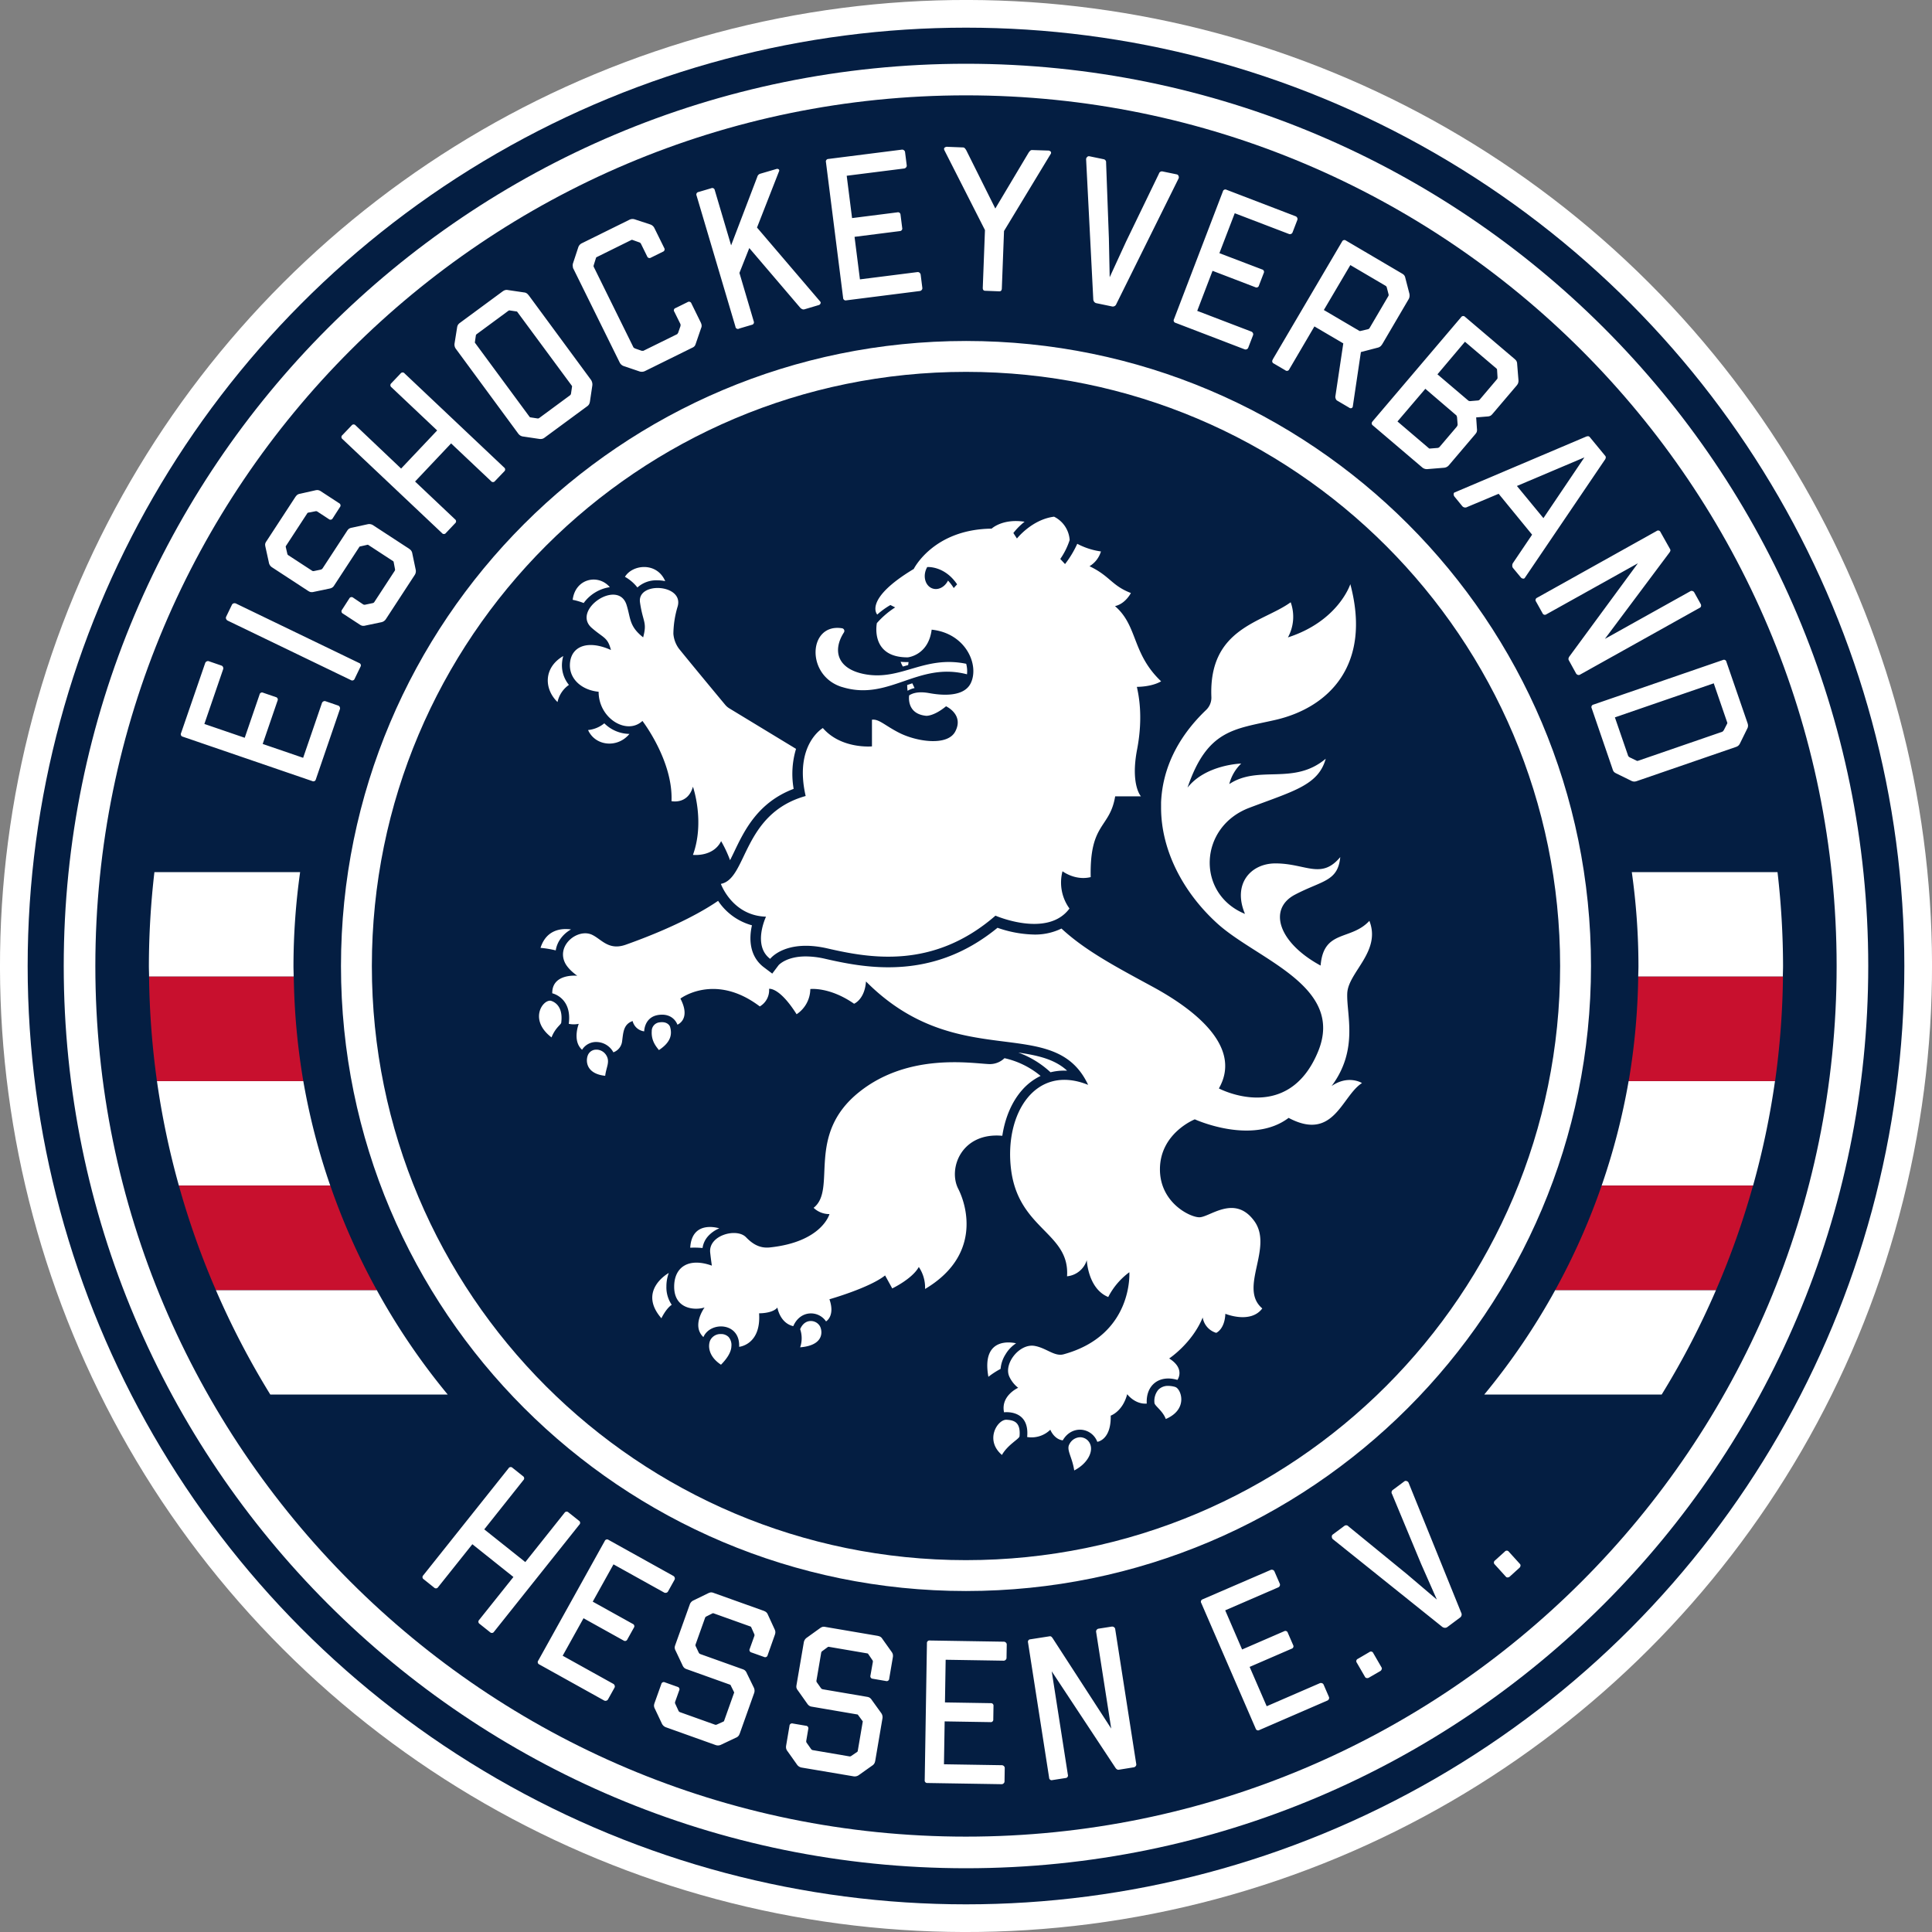
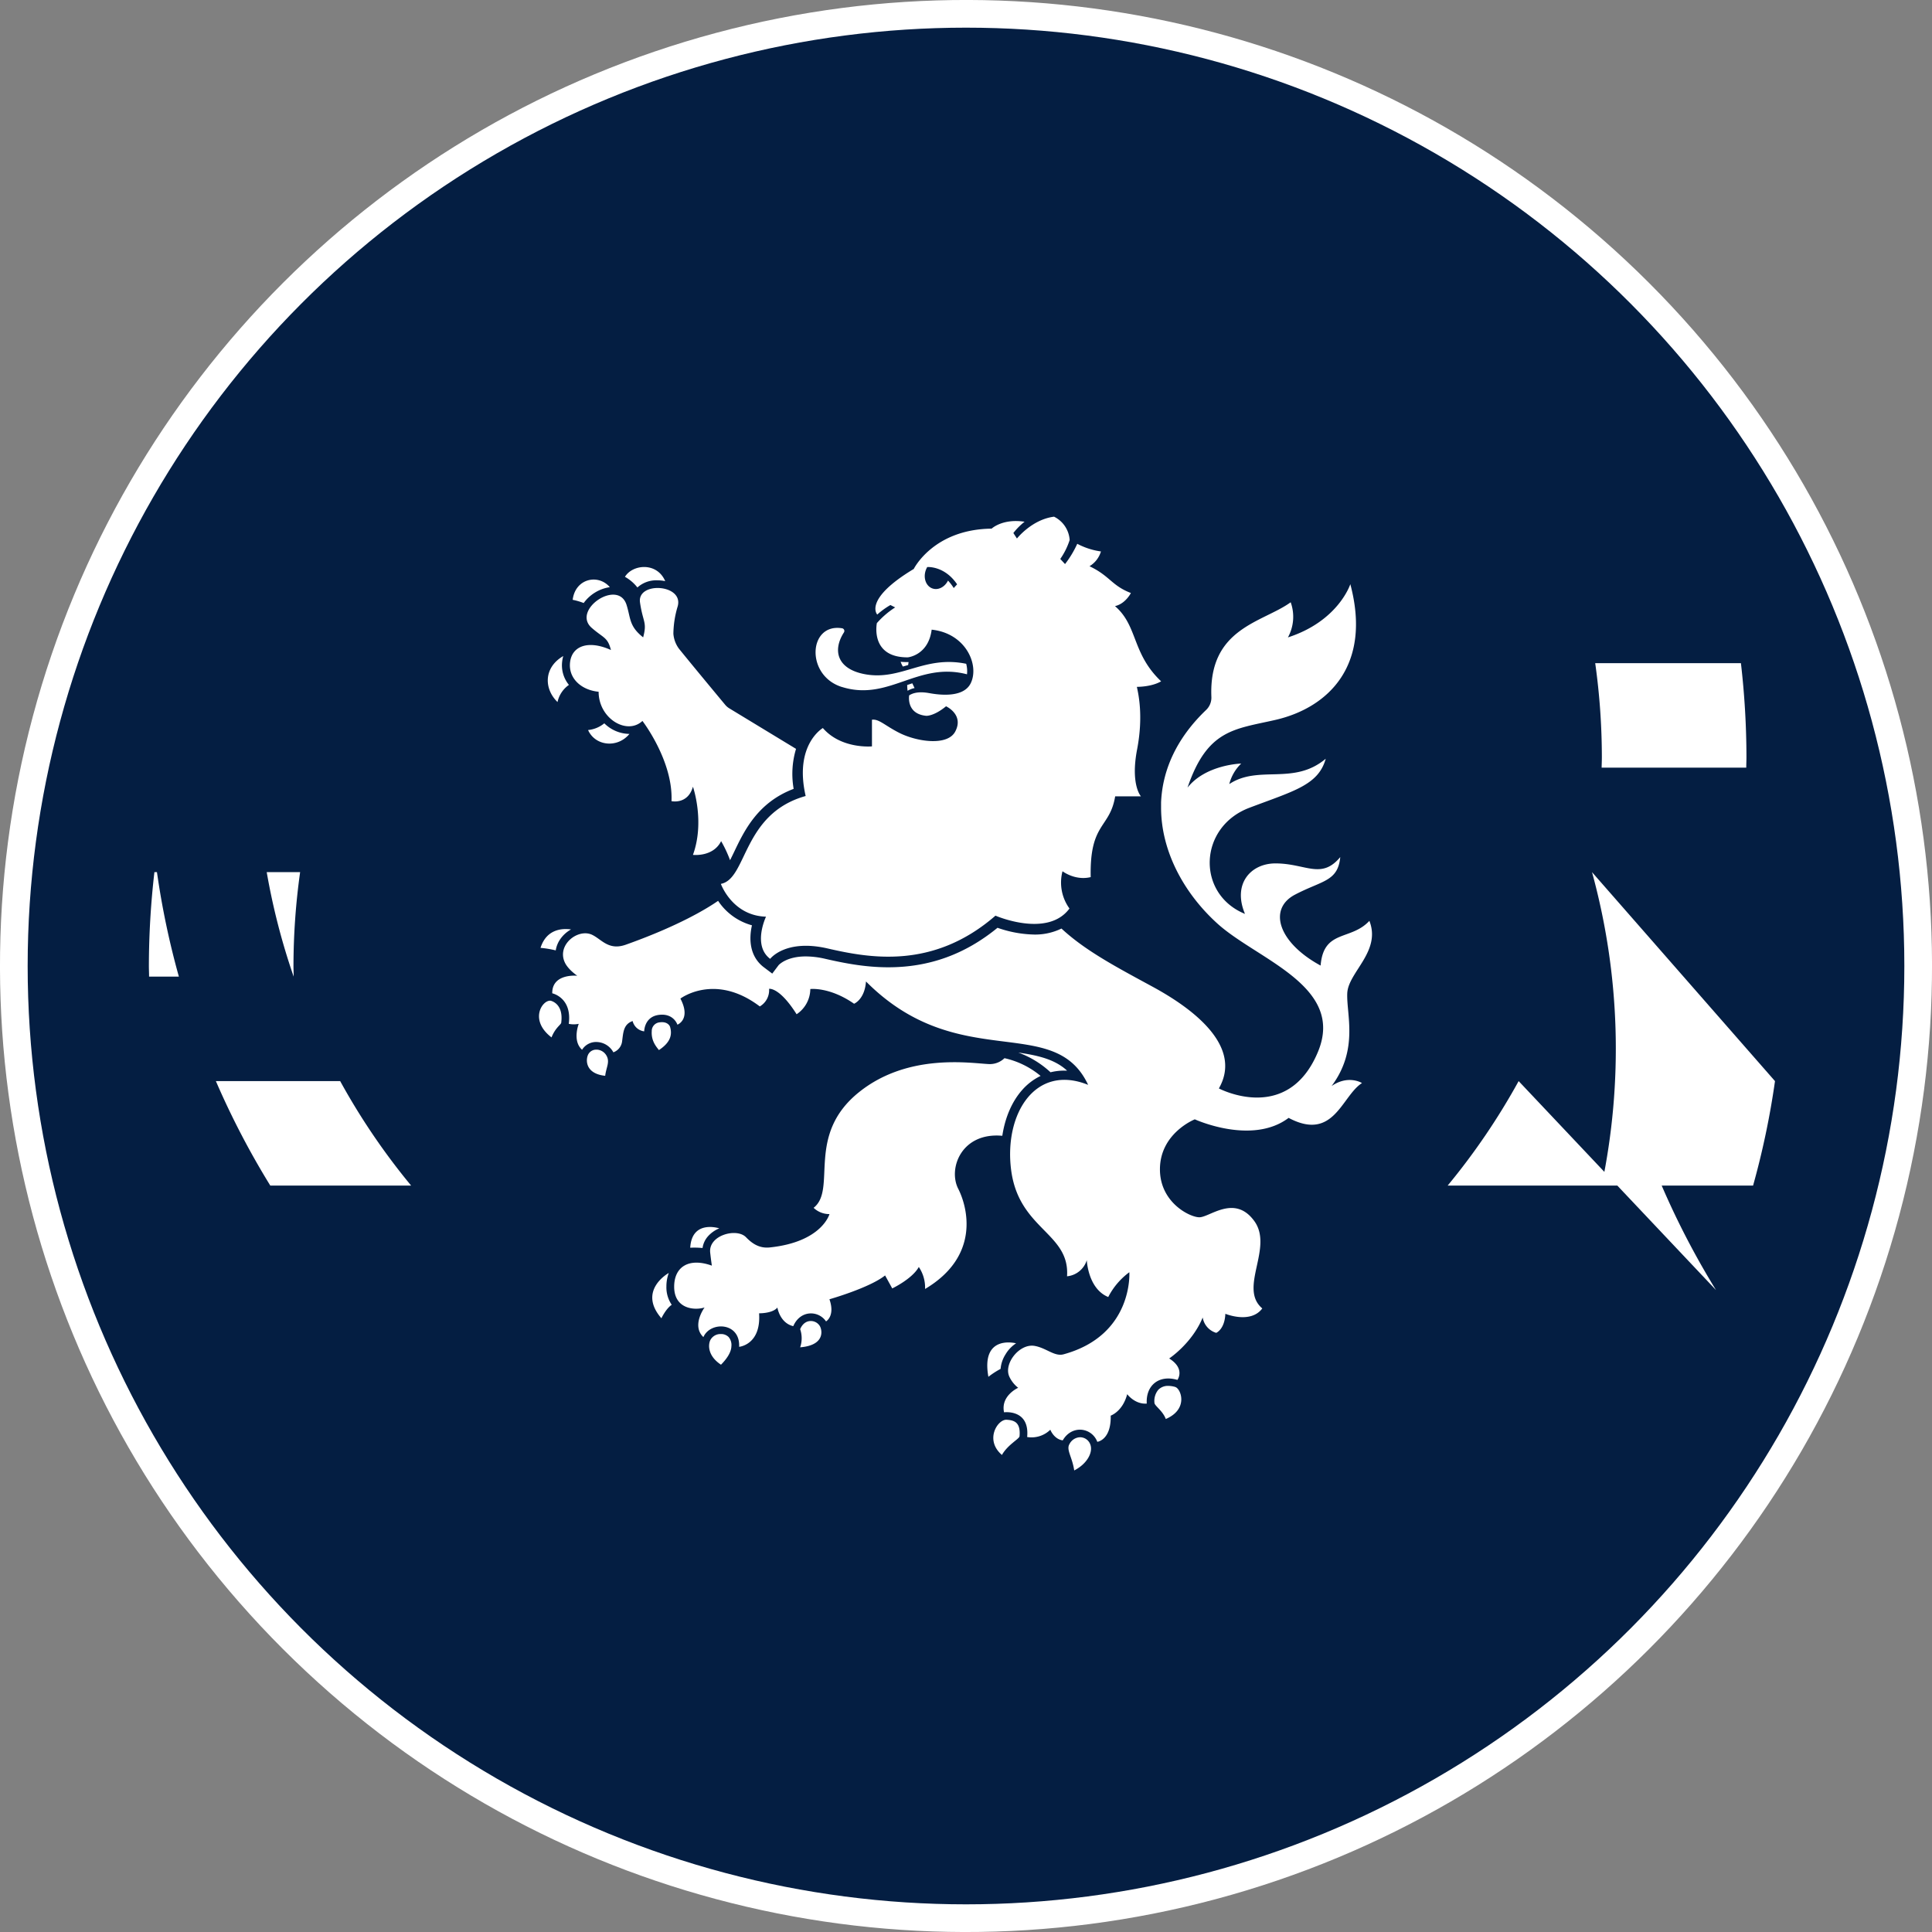
<svg xmlns="http://www.w3.org/2000/svg" id="Ebene_1" data-name="Ebene 1" viewBox="0 0 810.92 810.92">
  <rect x="0" y="0" width="810.92" height="810.92" fill="#808080" stroke="none" />
  <defs>
    <style>.cls-1{fill:#fff;}.cls-2{fill:#041e42;}.cls-3{fill:#c8102e;}</style>
  </defs>
  <circle class="cls-1" cx="425.2" cy="425.2" r="405.46" transform="translate(-195.86 405.46) rotate(-45)" />
  <circle class="cls-2" cx="405.46" cy="405.46" r="393.85" />
-   <path class="cls-1" d="M262.89,659.71l-35.78,44.91a1.07,1.07,0,0,1-1.69.19l-4.36-3.47a1.07,1.07,0,0,1-.19-1.69l14.37-18L218,667.9l-14.36,18a1.07,1.07,0,0,1-1.69.2l-4.35-3.48a1.05,1.05,0,0,1-.19-1.68l35.78-44.91a1.06,1.06,0,0,1,1.68-.19l4.36,3.48a1.06,1.06,0,0,1,.19,1.68L223,661.66l17.23,13.73,16.44-20.65a1.07,1.07,0,0,1,1.69-.19L262.7,658A1.06,1.06,0,0,1,262.89,659.71ZM268.53,692l8.71-15.65,21.27,11.83a1.23,1.23,0,0,0,.88.09,1.1,1.1,0,0,0,.75-.56l2.71-4.87a1.12,1.12,0,0,0,.08-.93,1.24,1.24,0,0,0-.55-.7l-27.19-15.12a1.06,1.06,0,0,0-1.63.47l-27.9,50.18a1.06,1.06,0,0,0,.46,1.63l27.19,15.12a1.18,1.18,0,0,0,.88.09,1.05,1.05,0,0,0,.75-.56l2.71-4.87a1.08,1.08,0,0,0,.08-.93,1.19,1.19,0,0,0-.54-.7l-21.28-11.82,8.75-15.73,16.78,9.33a1.06,1.06,0,0,0,1.63-.47l2.71-4.87a1.06,1.06,0,0,0-.47-1.63ZM342,697.36a2.43,2.43,0,0,0-1-1.17,6.17,6.17,0,0,0-.73-.35l-20.9-7.47a2.86,2.86,0,0,0-1.33-.25,3.9,3.9,0,0,0-1,.33l-6.16,3a2.92,2.92,0,0,0-1.61,1.7l-6.12,17.1a5.66,5.66,0,0,0-.22.88,2.85,2.85,0,0,0,.39,1.46l2.9,6.13a3.11,3.11,0,0,0,.75,1.09,2.58,2.58,0,0,0,.79.46l18.56,6.64,1.59,3.2L323.68,742a.57.57,0,0,1-.31.35l-2.71,1.22a1.06,1.06,0,0,1-.76.09l-14.77-5.28a1.08,1.08,0,0,1-.61-.58L303.23,735a1.19,1.19,0,0,1-.12-.95l1.7-4.76a1.06,1.06,0,0,0-.72-1.54l-5.25-1.87a1.06,1.06,0,0,0-1.53.73l-2.86,8a4.33,4.33,0,0,0-.21,1,3,3,0,0,0,.38,1.37l2.9,6.13a3.05,3.05,0,0,0,1.78,1.64l20.82,7.44a2.92,2.92,0,0,0,2.34-.17l6.13-2.9a2.68,2.68,0,0,0,1.29-1c.19-.39.31-.63.35-.74l6-16.87a3,3,0,0,0-.06-2.38l-3-6.16a3,3,0,0,0-.82-1.16,3.09,3.09,0,0,0-.8-.42l-17.84-6.38a1.27,1.27,0,0,1-.74-.72l-1.19-2.52a1,1,0,0,1-.1-.76l4-11.22a.94.94,0,0,1,.48-.55l2.65-1.33a.59.59,0,0,1,.47,0l15.49,5.54a.53.53,0,0,1,.27.28l1.26,2.82a1.08,1.08,0,0,1,.07.84l-1.94,5.41a1.06,1.06,0,0,0,.73,1.53l5.24,1.87a1.06,1.06,0,0,0,1.54-.72l3-8.48a3.24,3.24,0,0,0,.24-1.32,3.15,3.15,0,0,0-.3-1.06Zm48.06,10.21a2.4,2.4,0,0,0-1.17-1c-.42-.13-.68-.2-.79-.22l-21.88-3.73a2.86,2.86,0,0,0-1.35,0,4.13,4.13,0,0,0-.91.49l-5.55,4a3,3,0,0,0-1.29,2L354.06,727a5.1,5.1,0,0,0-.07.89,2.79,2.79,0,0,0,.64,1.37l3.92,5.54a3.17,3.17,0,0,0,.93.94,2.51,2.51,0,0,0,.86.32l19.42,3.32,2.12,2.88-2.12,12.42a.6.6,0,0,1-.24.39l-2.45,1.67a1,1,0,0,1-.74.22l-15.46-2.64a1.08,1.08,0,0,1-.7-.46l-1.75-2.48a1.19,1.19,0,0,1-.28-.91l.85-5a1.06,1.06,0,0,0-1-1.38l-5.49-.94a1.07,1.07,0,0,0-1.39,1l-1.42,8.37a3.67,3.67,0,0,0,0,1,2.92,2.92,0,0,0,.61,1.28l3.92,5.53a3,3,0,0,0,2,1.31L378,765.32a2.93,2.93,0,0,0,2.27-.56l5.54-3.93a2.68,2.68,0,0,0,1.08-1.25,7.33,7.33,0,0,0,.22-.79l3-17.65a3,3,0,0,0-.47-2.34l-4-5.55a3,3,0,0,0-1-1,3.32,3.32,0,0,0-.86-.28l-18.67-3.18a1.31,1.31,0,0,1-.86-.58l-1.61-2.28a1,1,0,0,1-.22-.73l2-11.74a1,1,0,0,1,.37-.64l2.39-1.76a.59.59,0,0,1,.45-.1l16.21,2.77a.47.47,0,0,1,.31.22l1.74,2.56a1,1,0,0,1,.21.82l-1,5.66a1.06,1.06,0,0,0,1,1.38l5.49.94a1.06,1.06,0,0,0,1.38-1l1.51-8.87a3.42,3.42,0,0,0,0-1.35,3,3,0,0,0-.49-1Zm51.06,1.24-31.1-.5a1.06,1.06,0,0,0-1.22,1.18l-.93,57.41a1.06,1.06,0,0,0,1.18,1.22l31.1.5a1.15,1.15,0,0,0,.82-.33,1.08,1.08,0,0,0,.4-.85l.09-5.57a1.09,1.09,0,0,0-.37-.86,1.24,1.24,0,0,0-.81-.36l-24.33-.39.29-18,19.19.31a1.05,1.05,0,0,0,1.22-1.18l.09-5.56a1.06,1.06,0,0,0-1.18-1.22l-19.19-.31.29-17.91,24.33.39a1.15,1.15,0,0,0,.82-.33,1.07,1.07,0,0,0,.4-.85l.09-5.57a1.09,1.09,0,0,0-.37-.86A1.24,1.24,0,0,0,441.11,708.81Zm46.15-6.13a1.3,1.3,0,0,0-.94-.2l-5.51.86a1.22,1.22,0,0,0-.75.46,1.12,1.12,0,0,0-.25.91l6.33,40.56L461.7,707.54a3.78,3.78,0,0,0-.65-.81.94.94,0,0,0-.81-.18l-8,1.25a1.06,1.06,0,0,0-1,1.37l8.85,56.73a1.06,1.06,0,0,0,1.37,1l5.5-.86a1.06,1.06,0,0,0,1-1.37l-6.78-43.43,26.69,40.41a2.3,2.3,0,0,0,.63.69,1.13,1.13,0,0,0,.9.2l6.18-1a1.25,1.25,0,0,0,.83-.48,1.06,1.06,0,0,0,.25-.9l-8.85-56.73A1.09,1.09,0,0,0,487.26,702.68Zm87.35,23.54a1.26,1.26,0,0,0-.88,0l-22.33,9.68-7.16-16.51,17.62-7.63a1.06,1.06,0,0,0,.62-1.58l-2.22-5.11a1.06,1.06,0,0,0-1.57-.63l-17.61,7.64L534,695.65,556.28,686a1.18,1.18,0,0,0,.61-.63,1.11,1.11,0,0,0,0-.94l-2.22-5.11a1.12,1.12,0,0,0-.69-.64,1.26,1.26,0,0,0-.88,0L524.57,691a1.06,1.06,0,0,0-.62,1.58l22.83,52.68a1.06,1.06,0,0,0,1.58.62l28.54-12.37a1.18,1.18,0,0,0,.61-.63,1.07,1.07,0,0,0,0-.94l-2.21-5.11A1.11,1.11,0,0,0,574.61,726.22Zm21.53-12.61a1.06,1.06,0,0,0-1.64-.44L589.68,716a1.06,1.06,0,0,0-.44,1.64l3.47,6a.89.89,0,0,0,.7.43,1.31,1.31,0,0,0,.86-.14l4.82-2.79a1.24,1.24,0,0,0,.55-.67.85.85,0,0,0,0-.82ZM611,642.17a1.22,1.22,0,0,0-.77-.75,1,1,0,0,0-1,.06l-4.88,3.63a1.27,1.27,0,0,0-.32,1.73l12.18,29.29,6.62,15-12.53-10.65-24.56-20.07a1.26,1.26,0,0,0-1.74-.2l-4.88,3.63a1,1,0,0,0-.36,1,1.23,1.23,0,0,0,.5,1l45.82,36.73a2,2,0,0,0,1.11.41,1.63,1.63,0,0,0,1-.28l5.36-4a1.59,1.59,0,0,0,.49-2.08Zm42.06,28.89a1.06,1.06,0,0,0-1.69-.09l-4.13,3.74a1.07,1.07,0,0,0-.08,1.7l4.66,5.14a.85.85,0,0,0,.77.28,1.31,1.31,0,0,0,.81-.32l4.12-3.74a1.29,1.29,0,0,0,.41-.77.9.9,0,0,0-.21-.8ZM161.66,315.88l-5.27-1.81a1.11,1.11,0,0,0-.94.09,1.23,1.23,0,0,0-.58.66l-7.89,23L130,332l6.23-18.16a1.06,1.06,0,0,0-.75-1.52l-5.27-1.81a1.05,1.05,0,0,0-1.52.75l-6.23,18.15-16.94-5.8,7.89-23a1.24,1.24,0,0,0-.06-.88,1.1,1.1,0,0,0-.69-.64l-5.26-1.81a1.11,1.11,0,0,0-.94.09,1.21,1.21,0,0,0-.59.66L95.74,327.44a1.06,1.06,0,0,0,.74,1.52l54.32,18.62a1.06,1.06,0,0,0,1.52-.75l10.09-29.43a1.24,1.24,0,0,0-.06-.88A1.12,1.12,0,0,0,161.66,315.88ZM118.8,273.07a1.38,1.38,0,0,0-1-.08,1.13,1.13,0,0,0-.72.61l-2.42,5a1.11,1.11,0,0,0,0,.94,1.37,1.37,0,0,0,.66.7L167,305.18a1.07,1.07,0,0,0,1.61-.56l2.42-5a1.06,1.06,0,0,0-.56-1.6Zm74-21a2.69,2.69,0,0,0-.71-1.49c-.33-.28-.54-.45-.64-.52l-15-9.79a3,3,0,0,0-2.34-.5l-6.68,1.46a3,3,0,0,0-1.32.52,3.8,3.8,0,0,0-.6.69l-10.36,15.85a1.34,1.34,0,0,1-.87.56l-2.73.57a1,1,0,0,1-.76-.09l-10-6.52a.91.91,0,0,1-.44-.59l-.67-2.89a.6.6,0,0,1,.09-.45l9-13.78a.54.54,0,0,1,.34-.19l3-.57a1,1,0,0,1,.84.13l4.8,3.14a1.06,1.06,0,0,0,1.66-.35l3-4.66a1.06,1.06,0,0,0-.35-1.66l-7.53-4.92a3.18,3.18,0,0,0-1.23-.55,3,3,0,0,0-1.11.05L145.61,227a2.4,2.4,0,0,0-1.38.69q-.42.49-.51.63l-12.14,18.59a2.83,2.83,0,0,0-.55,1.22,4,4,0,0,0,.09,1l1.47,6.69a2.94,2.94,0,0,0,1.27,2l15.21,9.94a6.65,6.65,0,0,0,.8.42,2.86,2.86,0,0,0,1.51,0l6.64-1.39a3.26,3.26,0,0,0,1.24-.48,2.79,2.79,0,0,0,.63-.66l10.78-16.5,3.49-.79,10.55,6.89a.57.57,0,0,1,.26.38l.55,2.92a1,1,0,0,1-.09.76l-8.58,13.13a1,1,0,0,1-.7.45l-3,.63a1.27,1.27,0,0,1-1-.11L168,270.62a1.07,1.07,0,0,0-1.67.35l-3,4.66a1.06,1.06,0,0,0,.35,1.66l7.1,4.64a3.64,3.64,0,0,0,.89.43,2.9,2.9,0,0,0,1.42-.05l6.64-1.39a3,3,0,0,0,2-1.35l12.09-18.51a2.91,2.91,0,0,0,.38-2.31Zm12.44-8.59a1.05,1.05,0,0,0,1.69-.05l3.83-4.05a1.05,1.05,0,0,0-.05-1.69l-16.75-15.84,15.12-16,16.76,15.83a1.05,1.05,0,0,0,1.69-.05l3.83-4a1.05,1.05,0,0,0-.05-1.69l-41.73-39.44a1.06,1.06,0,0,0-1.7,0L184,180.59a1.06,1.06,0,0,0,.05,1.7l19.18,18.12-15.13,16L169,198.29a1.06,1.06,0,0,0-1.7.05l-3.82,4a1.05,1.05,0,0,0,0,1.69Zm5.91-77.23a3,3,0,0,1-.63-2.3l1.08-6.76a3,3,0,0,1,.39-1.14,3.25,3.25,0,0,1,.76-.77l17.94-13.22a4.4,4.4,0,0,1,.9-.5,2.54,2.54,0,0,1,1.33-.08l6.78,1a2.37,2.37,0,0,1,1.41.61,8.51,8.51,0,0,1,.71.81l25.77,35a3.5,3.5,0,0,1,.77,2.63l-1,6.71a3.9,3.9,0,0,1-.32,1.08,2.54,2.54,0,0,1-.85.95l-17.87,13.16a2.55,2.55,0,0,1-1.15.53,3.59,3.59,0,0,1-1.13,0l-6.71-1a2.88,2.88,0,0,1-1.31-.48,3.48,3.48,0,0,1-.77-.76Zm7.89-2.72L242,194.68a.55.55,0,0,0,.39.24l2.88.44a1,1,0,0,0,.75-.13l12.9-9.51a1.14,1.14,0,0,0,.49-.78l.43-2.88a.54.54,0,0,0-.11-.44L236.75,150.5l-3-.45a.8.8,0,0,0-.64.15L219.81,160a.81.81,0,0,0-.34.56Zm41.32-31.1,19.5,39.5a2.7,2.7,0,0,0,.38.57,2.94,2.94,0,0,0,1.41.93l6.43,2.18a3.1,3.1,0,0,0,2.49-.18l19.75-9.75a2.58,2.58,0,0,0,1.08-.82,5.62,5.62,0,0,0,.42-1L314,157.5a2.32,2.32,0,0,0,.2-1.43,5.23,5.23,0,0,0-.26-.83l-4-8.15a1.06,1.06,0,0,0-1.6-.54l-5,2.47a1,1,0,0,0-.54,1.6l2.58,5.23,0,.69-1,2.87-.38.57-14.22,7-.69,0-2.87-1-.57-.38-16.77-34a2.37,2.37,0,0,1,.08-.61l.94-3a.49.49,0,0,1,.23-.3l14.75-7.29a1.46,1.46,0,0,1,.43.08l2.79,1a1.14,1.14,0,0,1,.65.54l2.61,5.31a1.07,1.07,0,0,0,1.61.54l5-2.47a1.06,1.06,0,0,0,.55-1.6l-4.06-8.23a3,3,0,0,0-1.75-1.61l-6.51-2.14a2.94,2.94,0,0,0-2.3.17l-19.9,9.83a2.89,2.89,0,0,0-1.54,1.72l-2.14,6.5a3,3,0,0,0-.13,1.69A2.78,2.78,0,0,0,260.34,132.47Zm69.59,25.23,5.34-1.58a1.06,1.06,0,0,0,.81-1.49l-6-20.3,4.14-10.43,21.34,25a2.27,2.27,0,0,0,.81.61,1.38,1.38,0,0,0,1,.1l6-1.78a1.06,1.06,0,0,0,.71-.61.73.73,0,0,0-.06-.83l-26.56-31.1,9.26-23.66a.59.59,0,0,0-.19-.79,1,1,0,0,0-.89-.14l-6.82,2a1.81,1.81,0,0,0-1.23,1.26l-11,28.81-6.86-23.17a1.06,1.06,0,0,0-1.49-.81l-5.34,1.58a1.06,1.06,0,0,0-.81,1.49l16.31,55A1.05,1.05,0,0,0,329.93,157.7Zm75.74-23.48a1.25,1.25,0,0,0-.85-.24L380.68,137l-2.26-17.85,19-2.41a1.07,1.07,0,0,0,1-1.35l-.7-5.52a1.06,1.06,0,0,0-1.34-1l-19,2.41-2.25-17.77,24.15-3.05a1.22,1.22,0,0,0,.76-.45,1.1,1.1,0,0,0,.28-.9l-.7-5.52a1.12,1.12,0,0,0-.49-.8,1.18,1.18,0,0,0-.85-.24l-30.86,3.91a1.06,1.06,0,0,0-1,1.34l7.21,57a1.07,1.07,0,0,0,1.35,1l30.85-3.91a1.23,1.23,0,0,0,.77-.44,1.07,1.07,0,0,0,.27-.9l-.7-5.53A1.08,1.08,0,0,0,405.67,134.22Zm27.47-17.87-.92,24.24c0,.8.29,1.21,1,1.24l6,.23q.94,0,1-1.17l.92-24.15,19.49-32.19a.93.93,0,0,0,.13-1.11,1.58,1.58,0,0,0-1.27-.47L453,82.72a1.13,1.13,0,0,0-.83.27,5.25,5.25,0,0,0-.67.79l-14,23.48-12.2-24.47a5,5,0,0,0-.61-.84,1.07,1.07,0,0,0-.8-.33l-6.42-.25a1.61,1.61,0,0,0-1.3.38c-.24.28-.23.65,0,1.12ZM479,146.41a1.51,1.51,0,0,0,.88.58l6.55,1.36a1.56,1.56,0,0,0,1.87-1l26.08-52.61a1.22,1.22,0,0,0,.05-1.08,1,1,0,0,0-.73-.72l-6-1.24a1.29,1.29,0,0,0-1.51.91l-13.81,28.55-6.87,14.94-.34-16.44L484,88a1.28,1.28,0,0,0-1-1.43l-6-1.24a1,1,0,0,0-1,.37,1.2,1.2,0,0,0-.38,1l3,58.65A1.87,1.87,0,0,0,479,146.41Zm64,19.93a1.14,1.14,0,0,0,.67-.67l2-5.2a1.11,1.11,0,0,0-.05-.94,1.22,1.22,0,0,0-.64-.61l-22.73-8.7,6.43-16.81,17.93,6.87a1.06,1.06,0,0,0,1.55-.7l2-5.2a1.06,1.06,0,0,0-.69-1.55L531.56,126,538,109.24l22.73,8.7a1.17,1.17,0,0,0,.88,0,1.12,1.12,0,0,0,.66-.67l2-5.2a1.11,1.11,0,0,0-.06-.94,1.22,1.22,0,0,0-.64-.61l-29-11.12a1.06,1.06,0,0,0-1.55.69l-20.52,53.62a1.05,1.05,0,0,0,.69,1.55l29,11.12A1.17,1.17,0,0,0,543,166.34Zm10.93,4.3,29.11-49.49a1.07,1.07,0,0,1,1.65-.43l23.41,13.77a5.4,5.4,0,0,1,.88.62,2.48,2.48,0,0,1,.61,1.25l1.7,6.57a3.64,3.64,0,0,1,.08,1.14,2.9,2.9,0,0,1-.39,1.26l-11,18.76a6.05,6.05,0,0,1-.65.86,2.77,2.77,0,0,1-1.38.73l-7,1.83-3.4,22.85a.83.83,0,0,1-.49.66,1,1,0,0,1-1-.15l-5.1-3a1.46,1.46,0,0,1-.58-.79,2,2,0,0,1-.14-1l3.32-22.21-12.12-7.12-10.56,18a1.05,1.05,0,0,1-1.64.42l-4.8-2.82A1.06,1.06,0,0,1,554,170.64Zm21.47-20.78,14.92,8.77a.75.75,0,0,0,.58,0l3-.71a1,1,0,0,0,.65-.42l7.9-13.45a1,1,0,0,0,.1-.83l-.73-2.82a1.11,1.11,0,0,0-.49-.69L586.52,131Zm20.41,46.78L633,152.89a1.06,1.06,0,0,1,1.69-.14l20.7,17.6a6.58,6.58,0,0,1,.7.7,2.49,2.49,0,0,1,.44,1.4l.55,6.76a3.1,3.1,0,0,1-.26,1.63,6.79,6.79,0,0,1-.46.68l-10.16,11.95a4.07,4.07,0,0,1-.79.73,3,3,0,0,1-1.37.35l-4.71.39.33,4.77a3.13,3.13,0,0,1-.11,1.38,3.92,3.92,0,0,1-.62.93l-11.1,13.06a3,3,0,0,1-2.11,1l-6.76.55a3,3,0,0,1-2.31-.73L596,198.33A1.06,1.06,0,0,1,595.85,196.64Zm27.27-19.78,12.93,11a1.27,1.27,0,0,0,.93.23l3-.25a1.2,1.2,0,0,0,.88-.37L648,179a1,1,0,0,0,.29-.54c0-.14,0-.31,0-.52l-.19-3.08a.76.76,0,0,0-.28-.47l-13.19-11.21ZM606.3,196.64,619.62,208l.43,0,3-.24a1.32,1.32,0,0,0,.94-.45l7.1-8.35a2.61,2.61,0,0,0,.33-.52,1.27,1.27,0,0,0,.12-.67l-.24-3-.24-.65L618,182.93Zm87,16.15-33.53,49.48a.7.7,0,0,1-.79.32,1.39,1.39,0,0,1-.9-.49l-3.32-4a1.46,1.46,0,0,1-.27-.94,2,2,0,0,1,.22-1l8.1-12L648.77,227l-13.19,5.54a1.65,1.65,0,0,1-2.1-.38l-3.27-4a1.57,1.57,0,0,1-.32-1c0-.4.14-.65.43-.74l55-23.35a2.58,2.58,0,0,1,1-.24,1,1,0,0,1,.73.41l6.42,7.8a1,1,0,0,1,.26.79A2.23,2.23,0,0,1,693.32,212.79Zm-8.54-1.07-28.32,12,11.12,13.5Zm48.94,62.51a1.31,1.31,0,0,0-.14-1l-2.71-4.87a1.19,1.19,0,0,0-.7-.54,1.05,1.05,0,0,0-.93.08l-35.86,20,26.92-36a3.34,3.34,0,0,0,.54-.89,1,1,0,0,0-.11-.82l-4-7.11a1.06,1.06,0,0,0-1.63-.46l-50.15,28a1.06,1.06,0,0,0-.46,1.63l2.71,4.86a1.06,1.06,0,0,0,1.63.47l38.4-21.41-28.67,39a2.36,2.36,0,0,0-.42.82,1.16,1.16,0,0,0,.12.92l3,5.46a1.3,1.3,0,0,0,.74.62,1.07,1.07,0,0,0,.94-.08l50.15-28A1.11,1.11,0,0,0,733.72,274.23Zm19.73,50a2.48,2.48,0,0,1-.31,1.33l-3,6.1a3.42,3.42,0,0,1-.69,1,3.06,3.06,0,0,1-1.1.61l-41.65,14.34a4,4,0,0,1-.89.18,2.83,2.83,0,0,1-1.44-.37l-6.11-3a4.65,4.65,0,0,1-1-.62,2.83,2.83,0,0,1-.63-1.18L687.82,317a1.06,1.06,0,0,1,.74-1.52l54.29-18.7a1.05,1.05,0,0,1,1.52.74l8.85,25.69A4.75,4.75,0,0,1,753.45,324.26ZM744.71,323l-5.66-16.45-41.49,14.29,5.61,16.28.52.46,2.73,1.33a3.93,3.93,0,0,0,.47.2,1.25,1.25,0,0,0,.55-.1l35.17-12.12c.16-.05.38-.28.67-.68l1.41-2.75A.57.57,0,0,0,744.71,323Z" transform="translate(-19.74 -19.74)" />
-   <path class="cls-1" d="M425.2,46.5C216,46.5,46.49,216.05,46.49,425.2S216,803.9,425.2,803.9,803.9,634.35,803.9,425.2,634.35,46.5,425.2,46.5Zm0,744.13C223.37,790.63,59.76,627,59.76,425.2S223.37,59.76,425.2,59.76,790.63,223.37,790.63,425.2,627,790.63,425.2,790.63Zm0-627.77c-144.89,0-262.34,117.45-262.34,262.34S280.31,687.54,425.2,687.54,687.53,570.08,687.53,425.2,570.08,162.86,425.2,162.86Zm0,511.72c-137.73,0-249.38-111.66-249.38-249.38S287.47,175.82,425.2,175.82,674.57,287.47,674.57,425.2,562.92,674.58,425.2,674.58Z" transform="translate(-19.74 -19.74)" />
-   <path class="cls-1" d="M143,429.66H82.31c0-1.49-.08-3-.08-4.46a346,346,0,0,1,2.32-39.39h61.16a285.79,285.79,0,0,0-2.79,39.39C142.92,426.69,143,428.17,143,429.66Zm15.36,87.71a281.18,281.18,0,0,1-11.31-43.85H85.62a340.07,340.07,0,0,0,9.2,43.85Zm546.3-131.56a284.24,284.24,0,0,1,2.79,39.39c0,1.49-.07,3-.1,4.46h60.71c0-1.49.08-3,.08-4.46a346,346,0,0,0-2.32-39.39Zm-497,219.26a281.69,281.69,0,0,1-29.78-43.85H110.35a342.51,342.51,0,0,0,22.84,43.85Zm464.86-43.85a282.45,282.45,0,0,1-29.79,43.85H717.2A341.24,341.24,0,0,0,740,561.22Zm30.8-87.7A280.07,280.07,0,0,1,692,517.37h63.56a340.07,340.07,0,0,0,9.2-43.85Z" transform="translate(-19.74 -19.74)" />
-   <path class="cls-3" d="M110.35,561.22a340.15,340.15,0,0,1-15.53-43.85h63.56a280.33,280.33,0,0,0,19.5,43.85Zm597-131.56a284,284,0,0,1-4,43.86h61.45a344.47,344.47,0,0,0,3.31-43.86Zm-560.3,43.86a284,284,0,0,1-4-43.86H82.31a344.47,344.47,0,0,0,3.31,43.86ZM692,517.37a281.22,281.22,0,0,1-19.49,43.85H740a340.15,340.15,0,0,0,15.53-43.85Z" transform="translate(-19.74 -19.74)" />
+   <path class="cls-1" d="M143,429.66H82.31c0-1.49-.08-3-.08-4.46a346,346,0,0,1,2.32-39.39h61.16a285.79,285.79,0,0,0-2.79,39.39C142.92,426.69,143,428.17,143,429.66Za281.18,281.18,0,0,1-11.31-43.85H85.62a340.07,340.07,0,0,0,9.2,43.85Zm546.3-131.56a284.24,284.24,0,0,1,2.79,39.39c0,1.49-.07,3-.1,4.46h60.71c0-1.49.08-3,.08-4.46a346,346,0,0,0-2.32-39.39Zm-497,219.26a281.69,281.69,0,0,1-29.78-43.85H110.35a342.51,342.51,0,0,0,22.84,43.85Zm464.86-43.85a282.45,282.45,0,0,1-29.79,43.85H717.2A341.24,341.24,0,0,0,740,561.22Zm30.8-87.7A280.07,280.07,0,0,1,692,517.37h63.56a340.07,340.07,0,0,0,9.2-43.85Z" transform="translate(-19.74 -19.74)" />
  <path class="cls-1" d="M253,418.65a41.61,41.61,0,0,0-6.39-1.06c2.55-8,9.22-8.24,12.81-7.74a13.41,13.41,0,0,0-4.76,4.44A11.32,11.32,0,0,0,253,418.65Zm20.38-95.31a12.68,12.68,0,0,1-6.81,2.82c3,6.73,12.33,7.76,17.37,1.62l-.24,0A15.23,15.23,0,0,1,273.39,323.34Zm-14.85-16.13h0a13,13,0,0,1-2.82-9.91,13.6,13.6,0,0,1,.45-2.2c-8.32,4.85-8.12,13.79-2.41,19.31A11.77,11.77,0,0,1,258.54,307.21Zm-7.69,132.56c-3.45-.37-9.14,8.09.39,15.4,1.6-4.07,3.95-5.33,4.07-6.14C256.29,441.49,251.77,440,250.85,439.77Zm19.63,20.55-.37,0a3.69,3.69,0,0,0-3.23,1.61c-1.3,1.77-2.11,8.41,6.89,9.36.4-3.56,2.06-5.74.56-8.43A4.93,4.93,0,0,0,270.48,460.32Zm16.81-194a11.8,11.8,0,0,1,8.39-3,16,16,0,0,1,3.28.34c-3.49-8.14-13.73-7.05-16.9-1.81A17.34,17.34,0,0,1,287.29,266.34Zm85.78,41.74c19.81,6.22,31.75-10.72,52.56-5.3a12,12,0,0,0-.34-4.41c-17.51-3.6-27.12,7-42.1,4.45-12.19-2.1-14.06-10.1-9.22-17.61a1.14,1.14,0,0,0-.75-1.74C359.07,281.13,357.69,303.24,373.07,308.08Zm-72.65,246s-13.21,7.3-3.06,19c0,0,1.87-4,4.33-5.66a13,13,0,0,1-2.23-7.71A16.07,16.07,0,0,1,300.42,554.12ZM275.7,266.19c-4.84-5.69-14.49-3.67-15.59,5.31a27.56,27.56,0,0,1,4.62,1.35A16.57,16.57,0,0,1,275.7,266.19ZM442.28,615.66c-3.73-.3-9.41,8.43-2,14.77,2.5-4.39,7.25-6.68,7.39-7.85.23-2.5-.15-4.33-1.14-5.41C445.33,615.81,443.16,615.73,442.28,615.66Zm-.51-27.42a14,14,0,0,1,4.45-4.67s-14.89-3.94-11.62,14.06a33.27,33.27,0,0,1,5.12-3.32A13.46,13.46,0,0,1,441.77,588.24ZM473.06,623a5.15,5.15,0,0,0-4.44,2.88c-1.43,2.4,1.19,5.43,2,11.05,5.48-2.8,8-7.69,6.75-10.91A4.57,4.57,0,0,0,473.06,623Zm40-21.1a10.6,10.6,0,0,0-2.94-.46,5.59,5.59,0,0,0-4.2,1.63,7.34,7.34,0,0,0-1.62,5.51c.07,1.24,3.44,3.24,4.76,6.76C518.65,611.24,515.47,602.68,513.07,601.92ZM317,538.54a13.25,13.25,0,0,1,4.64-3.23s-11.5-3.78-12.19,8.14a34.8,34.8,0,0,1,5.17.12A9.41,9.41,0,0,1,317,538.54Zm43.06,35.67c-1.12,0-3.19.44-4.47,3.42a11.73,11.73,0,0,1,0,7.62c10.78-.87,9.23-7.58,8.14-9.11A4.42,4.42,0,0,0,360.06,574.21Zm106.47-105.1,1.09,0c-5.1-4.7-12-6.35-20.47-7.58a40.05,40.05,0,0,1,13.53,8.28A23.5,23.5,0,0,1,466.53,469.11ZM322.32,579.68a4.78,4.78,0,0,0-4.43,2.54c-.86,1.72-1.36,6.46,4.47,10.33,2.61-2.63,4.29-5.34,4.36-7.67a5.17,5.17,0,0,0-1.15-3.94A4.4,4.4,0,0,0,322.32,579.68ZM301,450.78c-.12-.42-.92-2-3.39-2a6.48,6.48,0,0,0-1,.07,3.65,3.65,0,0,0-3.31,3.71c-.28,4.29,2.13,6.74,3,7.93C301.45,457.1,301.86,453.8,301,450.78Zm139.44,45.69c1.14-7.58,4-14.32,8.31-19.2a24.33,24.33,0,0,1,7.76-5.93,35.74,35.74,0,0,0-15.16-7.45,8.83,8.83,0,0,1-6.45,2.48c-7.39-.29-33.76-4.83-54.47,11.68-22.79,18.16-9.21,40.79-19.19,48.65a9.48,9.48,0,0,0,6.65,2.63s-3.11,11.7-25.06,14c-4.5.47-7.53-1.77-10-4.32-3.94-4-15.84-.79-15,6.52.37,3.33.7,5.44.7,5.44-9.62-3.46-15.82.45-15.82,8.84,0,9.57,8.91,10,12.76,8.71,0,0-5.61,7.6-.49,12.44,2.88-6.69,15.49-6.32,15,4.08,0,0,9.28-.82,8.37-14.07,0,0,5.61.12,7.69-2.41,0,0,1,6.48,6.66,7.81,3-6.92,10.62-6.63,13.75-2,0,0,3.92-2.22,1.43-9.29,0,0,16.79-4.76,23.36-10,0,0,1.66,3,3,5.45,0,0,8.41-4,11.15-9a15.42,15.42,0,0,1,2.63,9.23c23.19-13.76,17.89-34.24,13.92-42.05C417.56,510.14,423.36,494.88,440.47,496.47ZM401.09,297.63h-.43a22.49,22.49,0,0,1-2.89-.12,10.93,10.93,0,0,0,.93,2l2.22-.63Zm-.4,12.05a9.67,9.67,0,0,1,2.92-1.14l-.95-2-2.14.72A16,16,0,0,0,400.69,309.68ZM357.9,353.85c-4.94-21.56,7.22-28.53,7.22-28.53,7.7,8.92,20.61,7.7,20.61,7.7V321.83c2.94-.4,5.47,2.49,11.52,5.54,7.31,3.67,20.17,5.64,23.44-.59,3.76-7.13-3.87-10.59-3.87-10.59-5.1,4.21-8.29,4-8.29,4-8.56-.8-7.18-8.58-7.18-8.58,2.75-1.79,6.51-1.26,8.11-1,2.26.39,14.32,2.79,17.71-4.07,3.75-7.62-2-21-16.38-22.51-1.37,10.79-10,11.62-10,11.62-16,.1-13-14.37-13-14.37a35.88,35.88,0,0,1,7.68-6.59l-2-1a32.72,32.72,0,0,0-5.52,4s-6-6.3,15.32-19.14c0,0,8.21-16.66,32.69-16.92,0,0,4.52-4.33,13.83-2.9a27,27,0,0,0-4.71,4.73l1.5,2.31s6.3-8,15.58-9.16a11.79,11.79,0,0,1,6.55,9.79,30,30,0,0,1-3.94,7.95l2,2.15a43.14,43.14,0,0,0,5.13-8.51,30.19,30.19,0,0,0,9.94,3.21,10.83,10.83,0,0,1-4.8,6.2c8.69,4.16,9.15,8.05,17.37,11.25,0,0-2.3,4.55-6.68,5.49,9.68,8.33,7,19.84,19.37,31.57-4.14,2.42-10.18,2.32-10.18,2.32.6,2.87,2.8,12.13.1,26.24-2.86,14.88,1.61,19.72,1.61,19.72H487.81c-2.25,13.58-10.76,10.91-10.27,33.9-6.56,1.6-11.83-2.46-11.83-2.46a18.56,18.56,0,0,0,2.92,15.64c-9.22,12.51-31.06,3-31.06,3-26.11,22.69-52.76,17.84-70.49,13.76S343,422.2,343,422.2c-7.52-5.66-1.74-17.7-1.74-17.7-14.2-.42-18.95-13.77-18.95-13.77C333.42,388.63,331.24,361.31,357.9,353.85ZM421.47,265c-5.34-7.89-12.54-7.25-12.54-7.25a7.44,7.44,0,0,0-.65,1.43c-1.1,3.28.19,6.67,2.89,7.57,2.43.82,5.15-.65,6.48-3.32a19.2,19.2,0,0,1,2.4,3.13ZM578.65,475.59c11.48-15.36,6.15-30.2,6.58-39s14.33-17.52,9.28-30.34c-7.81,8.44-19.23,3.49-20.47,18.77-17.81-9.66-22.16-23.78-10.75-29.77s18-5.46,19-15.77c-8,9.6-14.47,2.65-27.23,2.66-10.3,0-18.09,8.56-12.76,21.19-20.47-8.35-19.57-36.42,1.81-44.53,18.57-7.05,29-9.48,32.08-20.6-13.51,11.36-28.08,2.44-40.48,10.64a18.1,18.1,0,0,1,5-8.61s-14.86.39-22.53,10.1c8.32-24.48,19.73-24.5,36.79-28.4,22.36-5.11,40.62-22.93,31.54-57,0,0-4.94,15.48-26.19,22.35a18,18,0,0,0,1.16-14.75c-11.77,8.54-34.44,10.7-33.29,39.68a7.15,7.15,0,0,1-2.17,5.49c-12.71,12.13-18.36,25.57-18.94,38.76v.19l0,1.92c-.05,18.43,9.64,36.18,23.72,48.89,16.71,15.09,53.57,26.14,42.15,53.72-12.73,30.75-41.61,15.41-41.61,15.41,9.39-16.39-7.58-31.69-27.78-42.67-15.35-8.34-28.2-15.09-38.29-24.44A25.25,25.25,0,0,1,453.88,412a49.27,49.27,0,0,1-15.45-2.84c-13.63,11.15-28.66,16.58-45.86,16.58-9.64,0-18.43-1.71-26.48-3.56a36.39,36.39,0,0,0-8.13-1c-8.27,0-11.4,3.66-11.43,3.69l-2.65,3.52-3.52-2.65c-6-4.54-6.33-11.82-5-17.62a24.93,24.93,0,0,1-14.21-10.27c-4.61,3.2-16.51,10.5-38.72,18.4-7.25,2.58-10.17-2.26-14.19-4.16-5.86-2.75-14.86,4.16-11.44,11.59,1.42,3.08,5.25,5.61,5.25,5.61s-10.64-1.12-10.51,7.37c0,0,8.38,1.76,6.93,12.81a10.32,10.32,0,0,0,4.19,0s-2.82,7.15,1.4,10.88a6.93,6.93,0,0,1,6.61-3.22,8.2,8.2,0,0,1,6.52,4.3,5.6,5.6,0,0,0,3.67-4.65c.5-3.72.54-7.1,4.41-8.48a5.74,5.74,0,0,0,4.86,4.33s0-6.09,6.1-6.9c6.28-.84,7.84,4.1,7.84,4.1s5.83-2.2,1.26-10.95c0,0,14.46-11,33.32,3.29a7.9,7.9,0,0,0,3.9-7.39s4.3-.83,11.55,10.67a12.83,12.83,0,0,0,5.75-10.58s8.06-1,18.37,6.17c0,0,4.46-1.75,5-9.35,38.92,39.15,79,12.92,93.24,43.4-22.11-8.95-35.24,12.07-32.35,35.47,3.13,25.29,24.73,26.51,23.5,44.88a9.65,9.65,0,0,0,8.29-6.78s.47,12,9,15.48a29.87,29.87,0,0,1,8.86-10.41s1.76,26.41-27.58,34.45c-3.83,1.05-7.23-2.64-12.16-3.52-6.4-1.14-13.25,7.61-10.56,13.05a12.72,12.72,0,0,0,3.64,4.53s-7.42,3.29-5.93,10.29c0,0,10.81-1.45,9.7,10.37a11.26,11.26,0,0,0,9.72-3.06s1.49,3.95,5.21,4.47c3.88-6.69,12.23-5.4,14.51.61,0,0,5.86-.69,5.63-11,0,0,5-1.67,6.92-9,0,0,3.19,4.33,8.21,3.95-.44-7.69,5.17-12.22,12.87-9.94,0,0,3.45-4.68-3.46-9,0,0,9.58-6.3,14.07-17.19a8.09,8.09,0,0,0,5.67,6.44s3.55-1.42,3.84-8c0,0,10.56,4.37,15.5-2.25-10.13-8.56,4.88-25.45-3.4-36.74s-18.72-1.44-23.08-1.52c-4.09-.07-16.47-6.29-16.48-20.11,0-15.23,14.64-21,14.64-21s24,11,39.37-.61c19,10.1,22.27-9.21,30.78-14.6C591.43,474.29,585.64,470.75,578.65,475.59ZM271,310.09c0,11.27,11.91,18.35,18.39,12.25,0,0,12.92,16.74,12.2,33.67,0,0,6.84,1.54,9-6.06,0,0,5.09,14.62,0,28.61,0,0,8.47,1,11.83-5.77a52.43,52.43,0,0,1,3.75,8c.58-1.13,1.17-2.36,1.79-3.65,4.21-8.79,9.86-20.59,24.9-26.29a36.41,36.41,0,0,1,1-16.79l-28-17a7,7,0,0,1-1.74-1.5c-2.88-3.46-13.38-16.1-19.38-23.51a12.11,12.11,0,0,1-2.36-6.31,41.44,41.44,0,0,1,1.81-11.51c2.6-9.36-17.11-10.51-15.82-1.62,1.23,8.46,3.06,8.14,1.32,14.65-6-4.74-5.16-8-7-13.73-3.61-11-23.17,2.28-14.57,9.76,5,4.35,6.65,3.85,8.05,9.28-9.47-4.28-16.33-1.72-17.15,5.1S263.8,309.41,271,310.09Z" transform="translate(-19.74 -19.74)" />
</svg>